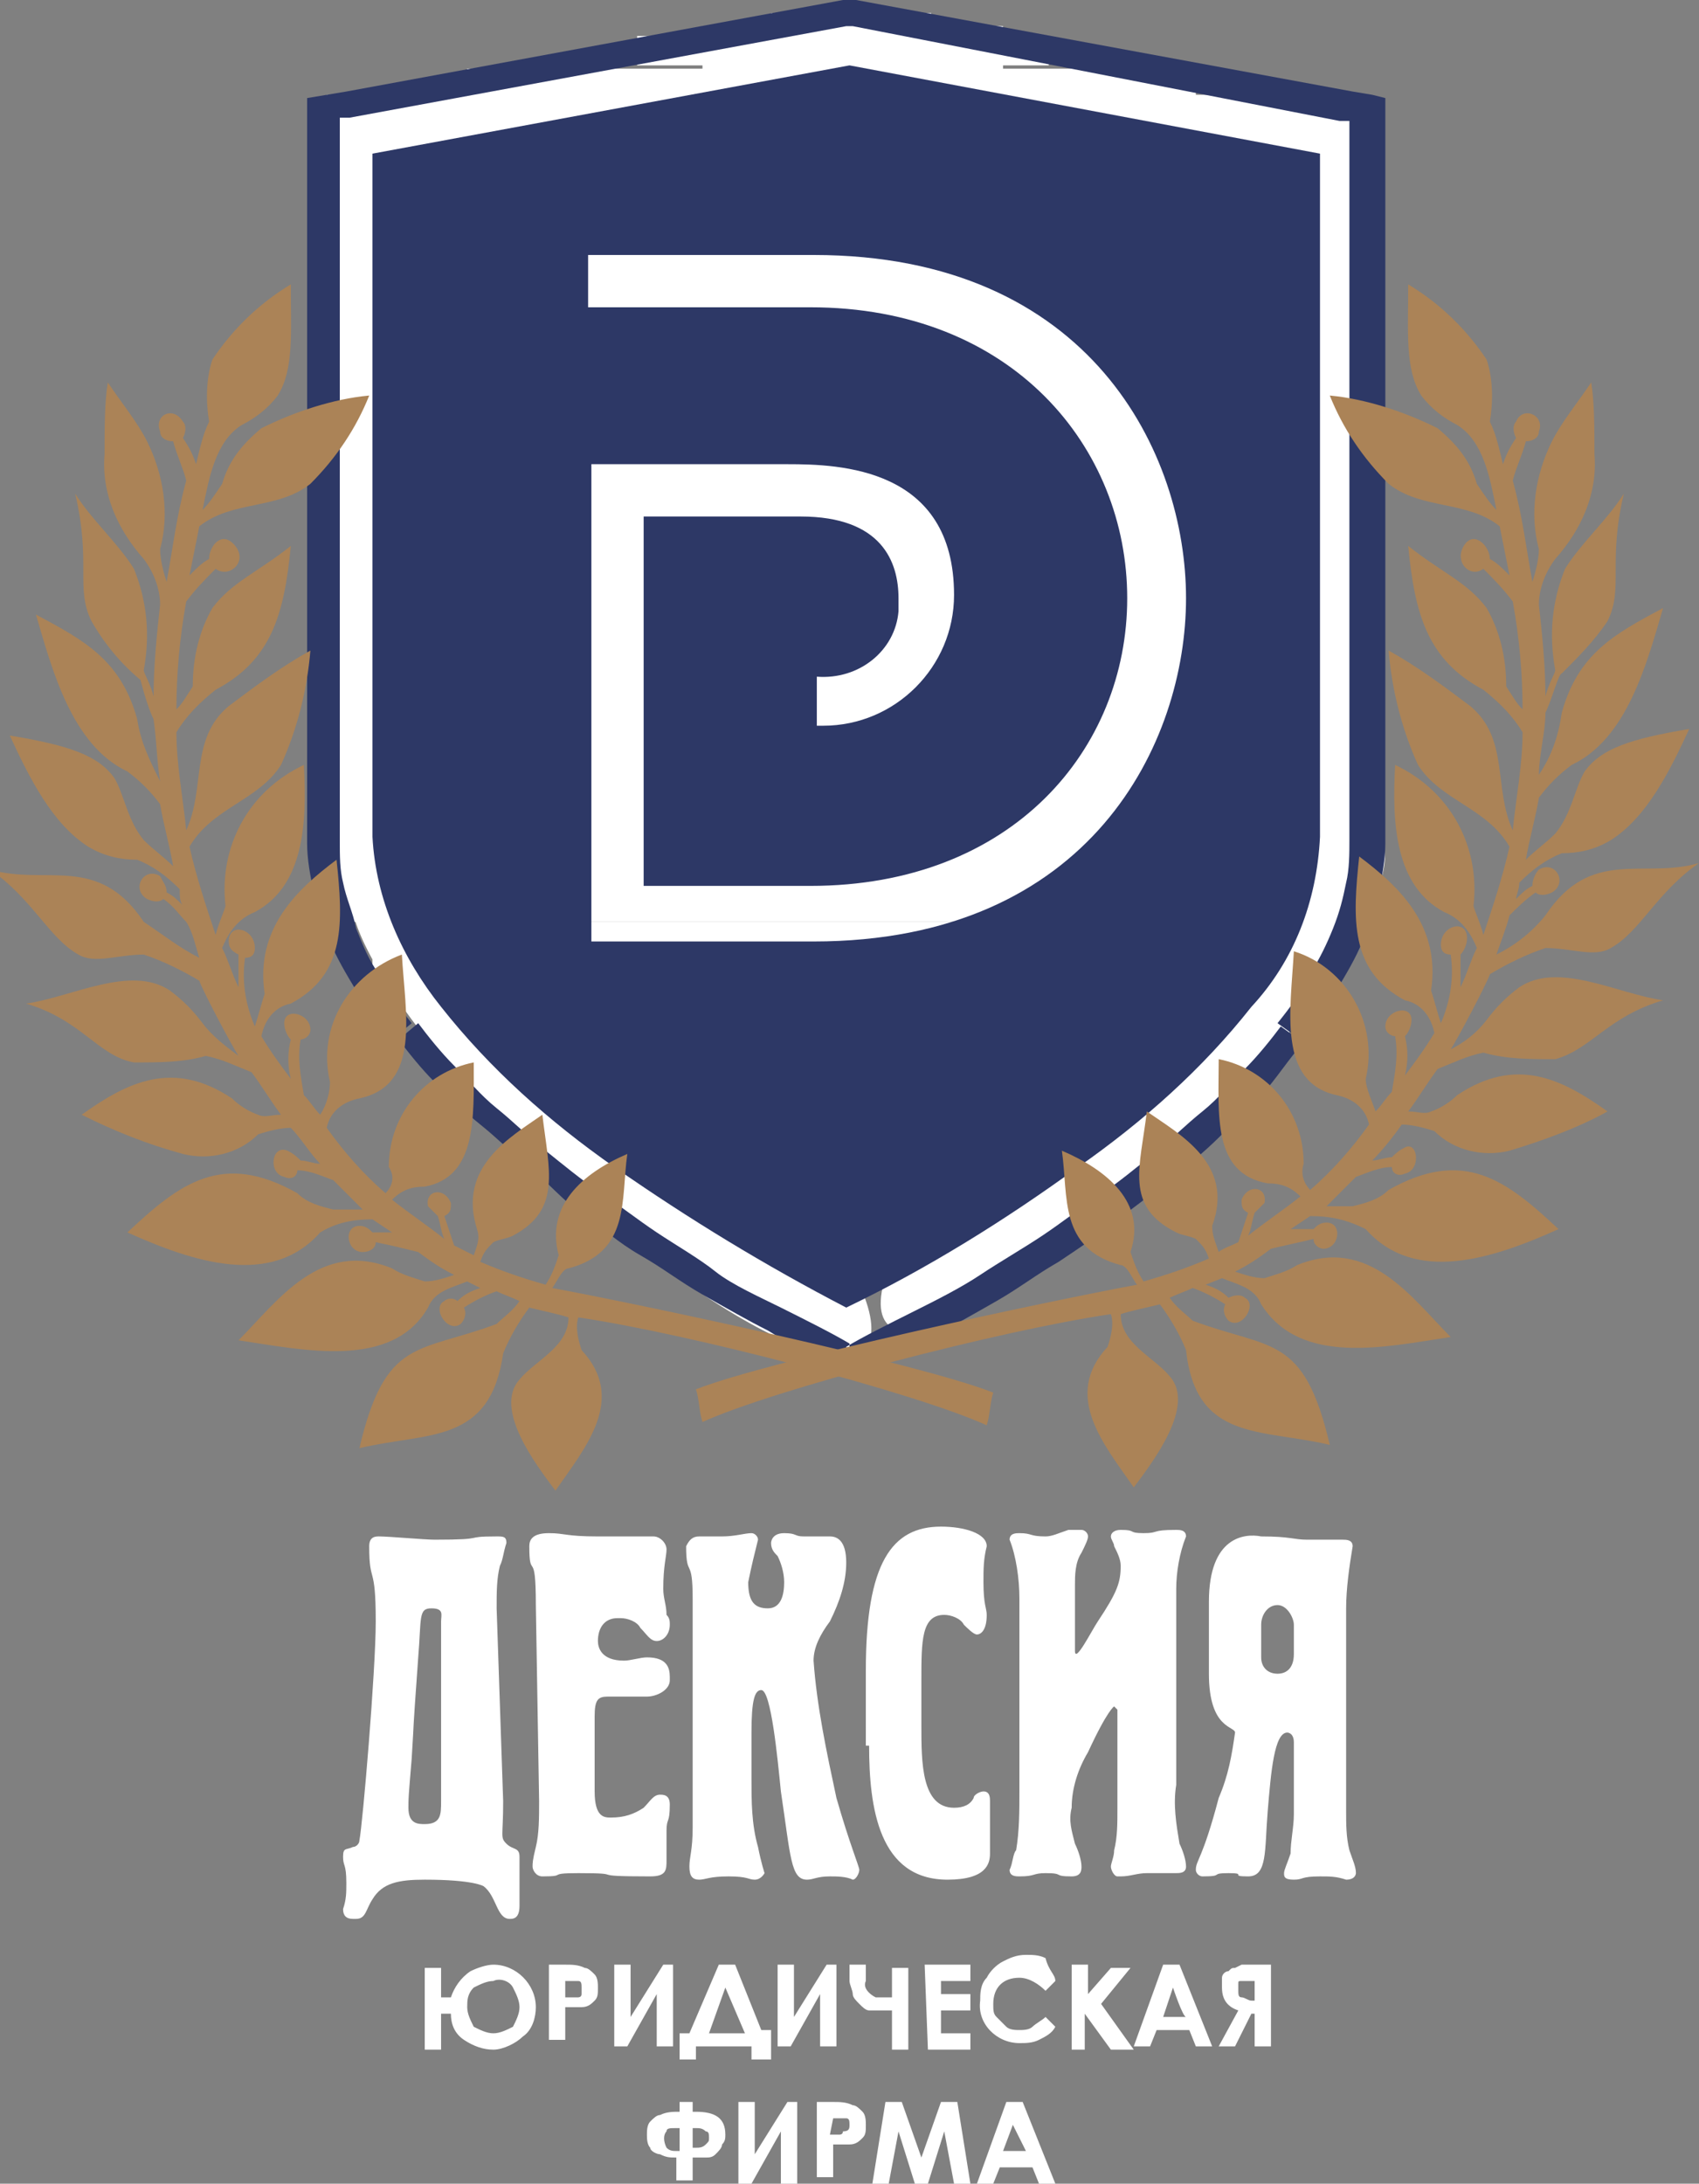
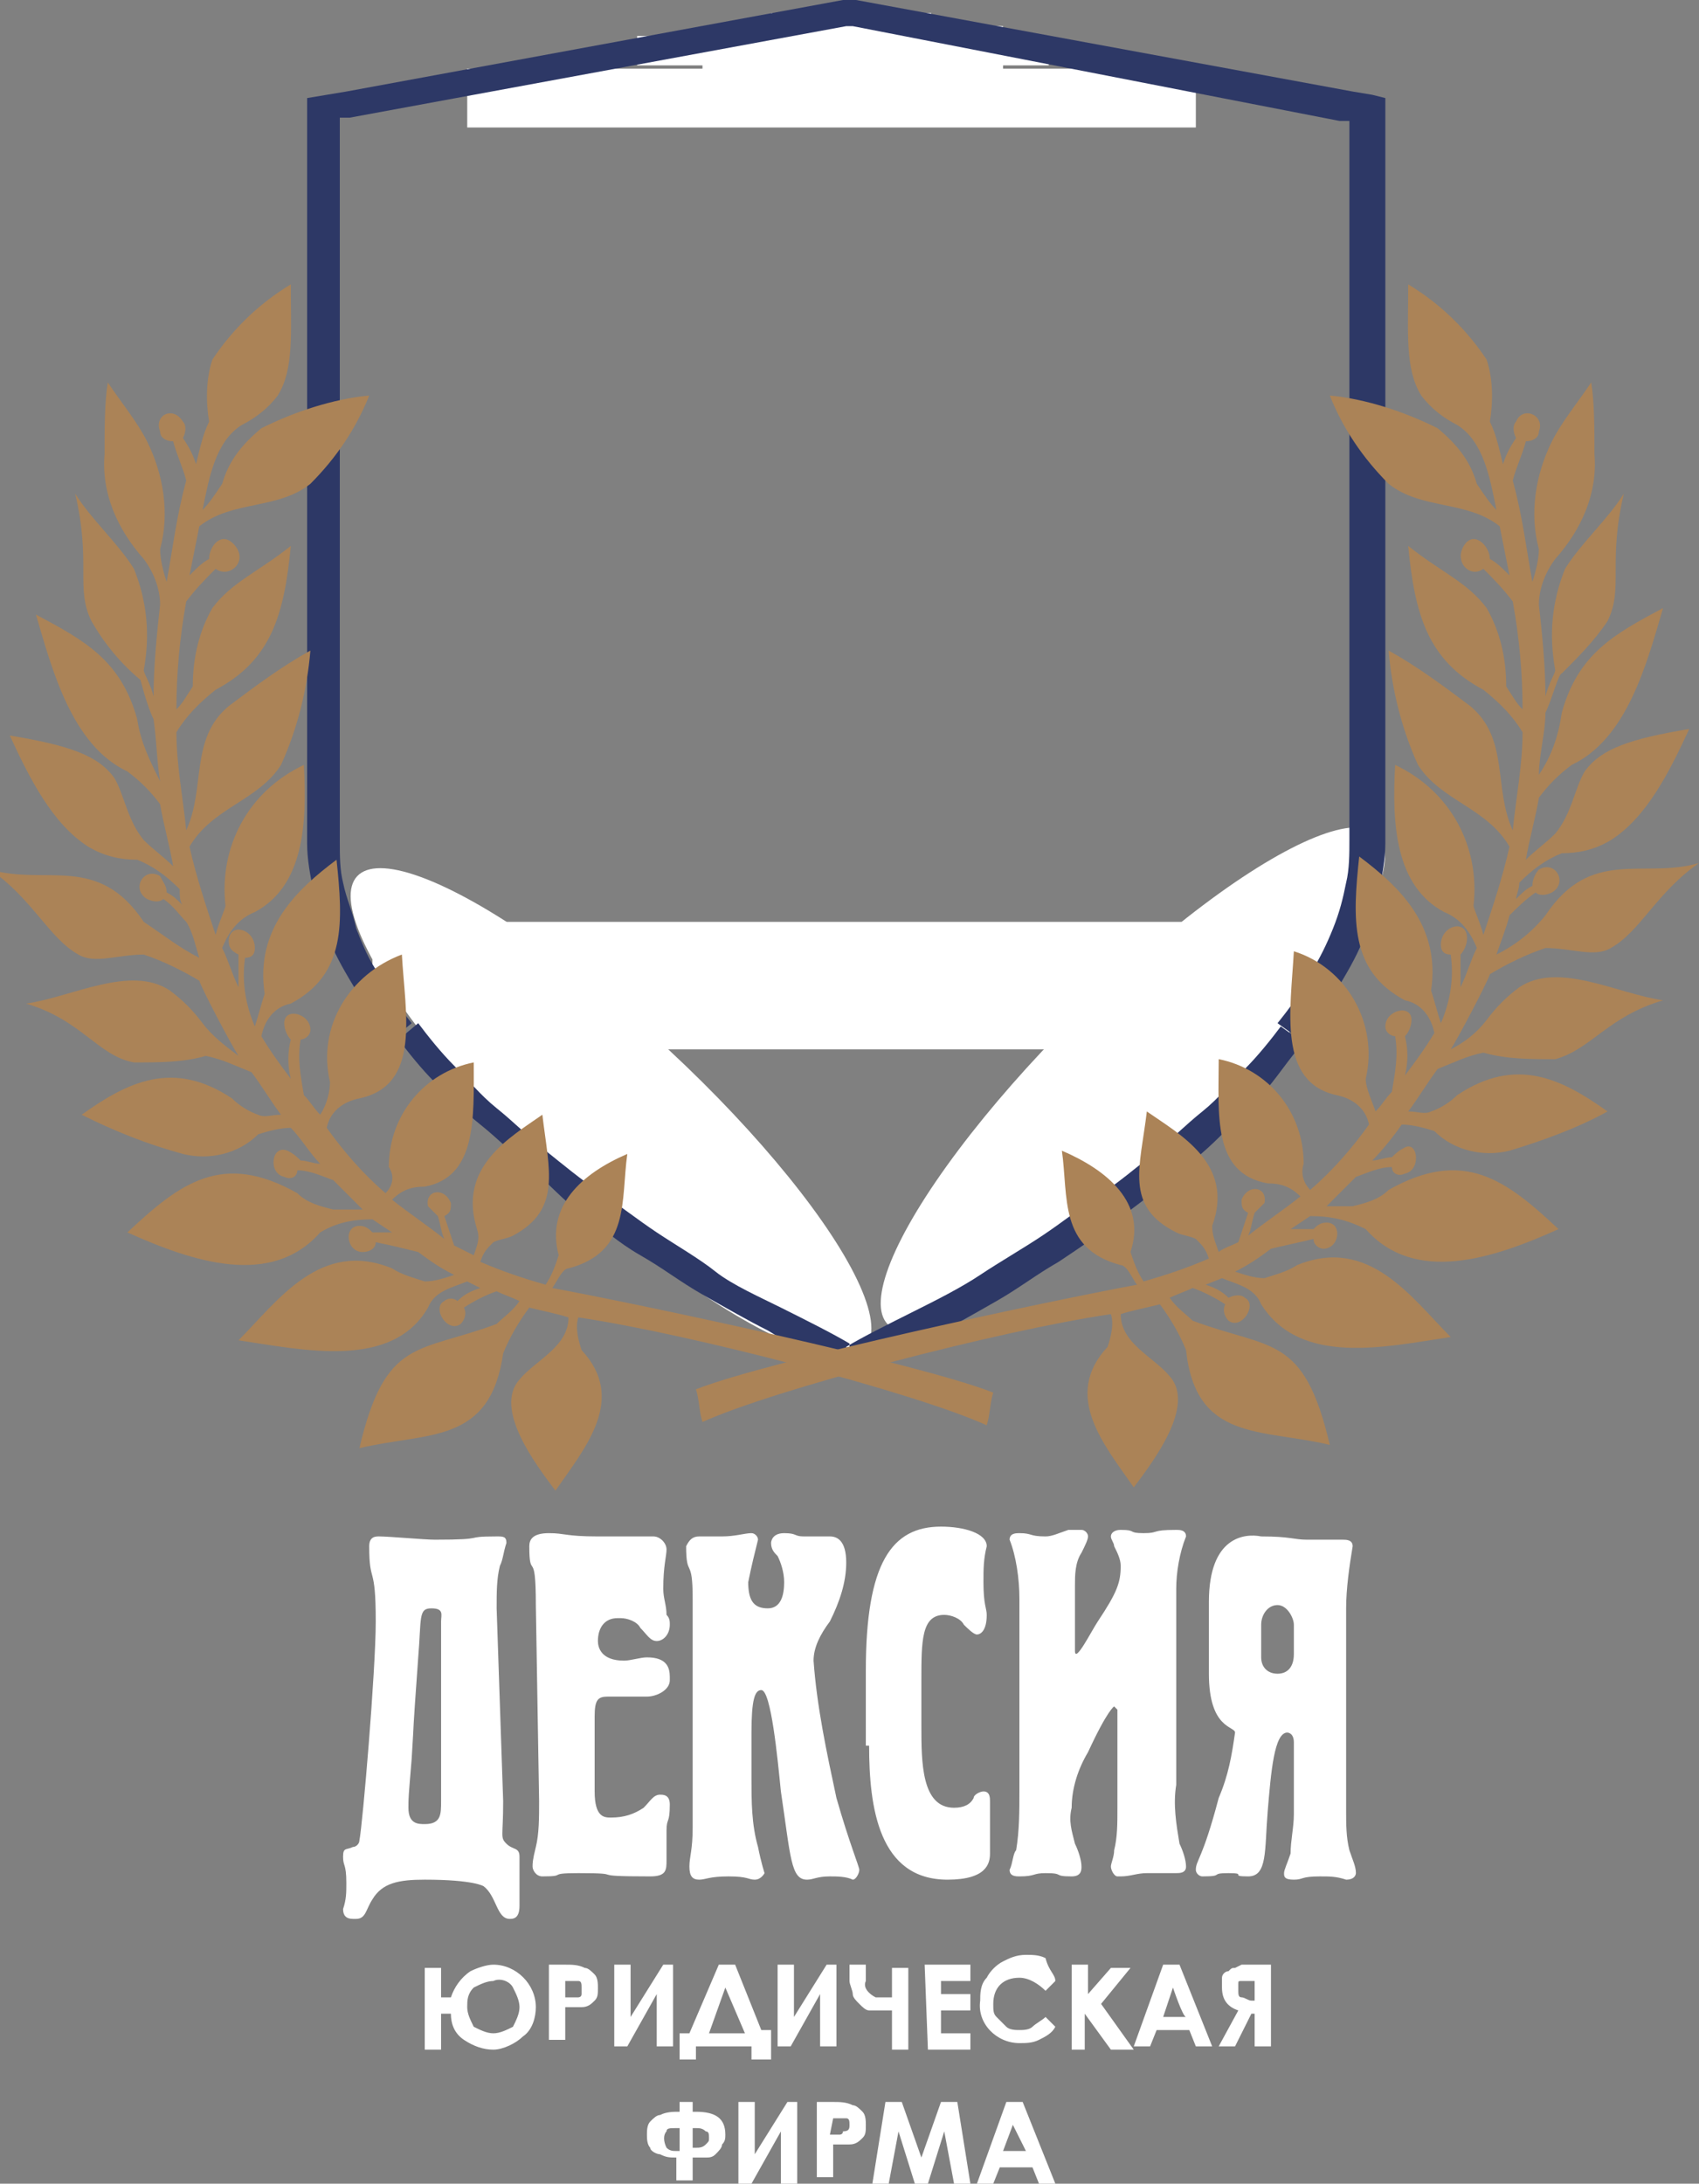
<svg xmlns="http://www.w3.org/2000/svg" id="Слой_1" x="0px" y="0px" viewBox="0 0 52 66.8" style="enable-background:new 0 0 52 66.8;" xml:space="preserve">
  <rect x="0" y="0" width="52" height="66.8" fill="#808080" stroke="none" />
  <style type="text/css"> .st0{fill:#FFFFFF;} .st1{fill:#2D3866;} .st2{fill:#AB8357;} </style>
  <title>Ресурс 1</title>
  <g id="Слой_2_1_">
-     <rect x="10" y="2.9" class="st0" width="31.6" height="25.3" />
    <rect x="23.6" y="0.4" class="st0" width="4.9" height="2.5" />
    <rect x="14.3" y="2.1" class="st0" width="22.3" height="1.8" />
    <rect x="21.5" y="0.8" class="st0" width="9.2" height="2.2" />
    <rect x="19.5" y="1.1" class="st0" width="12.6" height="0.9" />
    <rect x="11.4" y="28.2" class="st0" width="29.1" height="2.7" />
    <rect x="13" y="30.1" class="st0" width="25.6" height="2" />
    <ellipse transform="matrix(0.707 -0.707 0.707 0.707 -13.192 34.228)" class="st0" cx="34.7" cy="33" rx="10.6" ry="2.6" />
    <ellipse transform="matrix(0.681 -0.733 0.733 0.681 -18.956 24.577)" class="st0" cx="18.7" cy="34" rx="2.6" ry="10.6" />
    <g id="_1">
      <path class="st1" d="M10.6,2.8L25.8,0h0.4l15.2,2.8L42,2.9L42.4,3v22.8c0,0.5-0.1,1-0.2,1.5c-0.1,0.5-0.3,1-0.5,1.5 c-0.2,0.5-0.5,1-0.8,1.5c-0.3,0.5-0.7,1-1.1,1.5l-0.7-0.5c0.4-0.5,0.7-0.9,1-1.5c0.3-0.5,0.5-0.9,0.7-1.4c0.2-0.5,0.3-0.9,0.4-1.4 c0.1-0.4,0.1-0.9,0.1-1.3V3.7h-0.3L26.1,0.8h-0.2L10.7,3.6h-0.3v22.1c0,0.5,0,0.9,0.1,1.3c0.1,0.5,0.3,0.9,0.4,1.4 c0.2,0.5,0.4,1,0.7,1.4c0.3,0.5,0.6,1,1,1.5l-0.6,0.5c-0.4-0.5-0.7-1-1.1-1.5c-0.3-0.5-0.6-1-0.8-1.5c-0.2-0.5-0.4-1-0.5-1.5 c-0.1-0.5-0.2-1-0.2-1.5V3L10,2.9L10.6,2.8L10.6,2.8z M17.9,37.2l0.5-0.7c-0.6-0.4-1.2-0.9-1.7-1.3s-1-0.9-1.5-1.3 s-0.9-0.9-1.3-1.3s-0.8-0.9-1.1-1.3l-0.6,0.5c0.3,0.4,0.7,0.9,1.1,1.3s0.9,0.9,1.4,1.3s1,0.9,1.5,1.3S17.3,36.8,17.9,37.2z M26,42 c-0.5-0.2-1.7-0.8-2.5-1.3c-0.6-0.3-1.3-0.7-2-1.1s-1.2-0.8-1.9-1.2s-1.1-0.8-1.7-1.2l0.5-0.7c0.6,0.4,1.1,0.8,1.7,1.2 c0.6,0.4,1.3,0.8,1.8,1.2s1.4,0.8,2,1.1c0.8,0.4,1.6,0.8,2.1,1.1L26,42z M39.9,31.9l-0.7-0.5c-0.3,0.4-0.7,0.9-1.1,1.3 s-0.8,0.9-1.3,1.3s-1,0.9-1.5,1.3s-1.1,0.9-1.7,1.3s-1.1,0.8-1.7,1.2s-1.3,0.8-1.9,1.2s-1.4,0.8-2,1.1c-0.8,0.4-1.6,0.8-2.1,1.1 l0.1,1c0.5-0.2,1.7-0.8,2.5-1.3c0.6-0.3,1.3-0.7,2-1.1s1.2-0.8,1.9-1.2c0.6-0.4,1.2-0.8,1.7-1.2s1.2-0.9,1.7-1.3s1.1-0.9,1.5-1.3 s0.9-0.9,1.3-1.3S39.5,32.3,39.9,31.9z" />
-       <path class="st1" d="M26,2L11.4,4.7v20.9c0.1,1.9,0.9,3.7,2.1,5.2c1.5,1.9,3.3,3.5,5.3,4.9c2.3,1.6,4.6,3,7.1,4.3 c2.5-1.2,4.9-2.7,7.1-4.3c2-1.4,3.8-3,5.3-4.9c1.3-1.4,2-3.2,2.1-5.2V4.7L26,2z M18.1,7.8h6.8c8.5,0,11.4,6.1,11.4,10.5 s-2.9,10.5-11.4,10.5h-6.8V14.2h6c1.6,0,5.1,0.1,5.1,4c0,2.2-1.8,4-4,4c-0.1,0-0.2,0-0.2,0v-1.5c1.3,0.1,2.4-0.8,2.5-2 c0-0.1,0-0.3,0-0.4c0-1.1-0.5-2.5-3-2.5h-4.8v11.3h5.1c6.2,0,9.7-4.2,9.7-8.8s-3.5-8.9-9.7-8.9h-6.8V7.8z" />
      <path class="st2" d="M2.3,15.1c0.5,0.8,1.3,1.5,1.8,2.3c0.4,1,0.5,2,0.3,3.1c0,0.1,0.2,0.4,0.3,0.8c0-0.9,0.1-1.9,0.2-2.8 c0-0.5-0.2-1-0.5-1.4c-0.8-0.9-1.3-2-1.2-3.2c0-0.8,0-1.6,0.1-2.2c0.4,0.6,0.9,1.2,1.2,1.8c0.5,1,0.7,2.2,0.4,3.3 c0,0.3,0.1,0.7,0.2,1c0.2-1.1,0.3-2,0.6-3.1c-0.1-0.4-0.3-0.8-0.4-1.2c-0.2,0-0.4-0.1-0.4-0.3c-0.2-0.5,0.4-0.8,0.7-0.3 c0.1,0.1,0.1,0.3,0,0.5c0.2,0.3,0.3,0.5,0.4,0.8c0.1-0.4,0.2-0.9,0.4-1.3c-0.1-0.6-0.1-1.3,0.1-1.9c0.6-0.9,1.4-1.7,2.4-2.3 c0,1.5,0.1,2.6-0.4,3.4c-0.3,0.4-0.7,0.7-1.1,0.9c-0.8,0.5-1,1.6-1.2,2.6c0.2-0.2,0.4-0.5,0.6-0.8c0.2-0.7,0.6-1.2,1.2-1.7 c1-0.5,2.2-0.9,3.3-1c-0.4,1-1,1.9-1.8,2.7c-1,0.8-2.4,0.5-3.4,1.3c-0.1,0.5-0.2,1-0.3,1.5c0.2-0.2,0.4-0.4,0.6-0.5 c0-0.4,0.4-0.9,0.8-0.4s-0.2,1-0.6,0.7c-0.3,0.3-0.6,0.6-0.9,1c-0.2,1.1-0.3,2.2-0.3,3.3c0.2-0.2,0.3-0.4,0.5-0.7 c0-0.9,0.2-1.7,0.6-2.4c0.6-0.8,1.4-1.1,2.4-1.9c-0.2,2.1-0.6,3.5-2.3,4.4c-0.5,0.4-0.9,0.8-1.2,1.3c0,1,0.2,2,0.3,3 c0.6-1.3,0.1-2.8,1.3-3.8c0.8-0.6,1.6-1.2,2.5-1.7c-0.1,1.2-0.4,2.4-0.9,3.5c-0.7,1.1-2.1,1.3-2.8,2.5c0.2,0.9,0.5,1.8,0.8,2.7 c0.1-0.4,0.3-0.8,0.3-0.9c-0.2-1.8,0.7-3.5,2.4-4.3c0.1,1.8,0,3.7-1.5,4.5c-0.5,0.2-0.8,0.6-1,1.1c0.2,0.4,0.3,0.8,0.5,1.2 c0-0.3,0-0.7,0-1C7.1,29.1,7,29,7,28.8c0-0.6,0.8-0.4,0.8,0.2c0,0.2-0.1,0.3-0.3,0.3c0,0,0,0,0,0c-0.1,0.7,0,1.4,0.3,2.1 c0.1-0.3,0.2-0.7,0.3-1c-0.3-2,1-3.2,2.2-4.1c0.2,1.9,0.3,3.5-1.4,4.4c-0.5,0.1-0.8,0.5-0.9,1c0.3,0.5,0.6,0.9,0.9,1.3 c-0.1-0.4-0.1-0.8,0-1.2c-0.1-0.1-0.2-0.3-0.2-0.5c0-0.5,0.8-0.3,0.8,0.2c0,0.2-0.2,0.3-0.3,0.3c-0.1,0.6,0,1.1,0.1,1.7 c0.2,0.2,0.3,0.4,0.5,0.6c0.2-0.3,0.3-0.7,0.3-1c-0.4-1.7,0.6-3.3,2.2-3.9c0.1,1.8,0.6,4-1.3,4.4c-0.5,0.1-0.9,0.4-1,0.9 c0.5,0.7,1.1,1.4,1.8,2c0.2-0.2,0.3-0.5,0.1-0.8c0-1.6,1.1-2.9,2.6-3.2c0,1.7,0.1,3.5-1.5,3.8c-0.4,0-0.7,0.1-1,0.4 c0.5,0.4,1.1,0.8,1.6,1.2c-0.1-0.2-0.1-0.4-0.2-0.7c-0.1-0.1-0.2-0.2-0.3-0.3c-0.1-0.5,0.5-0.6,0.7-0.1c0,0.2,0,0.3-0.2,0.4 c0.1,0.3,0.2,0.6,0.3,0.9c0.2,0.1,0.4,0.2,0.6,0.3c0.1-0.3,0.2-0.5,0.1-0.8c-0.6-1.9,1-2.8,2-3.5c0.2,1.7,0.6,2.9-0.9,3.7 c-0.2,0.1-0.4,0.1-0.6,0.2c-0.2,0.2-0.3,0.3-0.4,0.6c0.7,0.3,1.3,0.5,2,0.7c0.2-0.3,0.3-0.6,0.4-0.9c-0.4-1.5,0.7-2.5,2.1-3.1 c-0.2,1.4,0.1,3-1.8,3.5c-0.2,0-0.4,0.5-0.5,0.6c2.7,0.5,11.2,2.3,13.5,3.2c-0.1,0.3-0.1,0.7-0.2,1c-2.2-1-9.1-2.8-12.5-3.3 c-0.1,0.3,0,0.7,0.1,1c1.4,1.5,0.1,3-0.8,4.3c-0.6-0.8-1.9-2.5-1.1-3.4c0.5-0.6,1.5-1,1.5-1.9c-0.3-0.1-0.8-0.2-1.2-0.3 c-0.3,0.4-0.6,0.9-0.8,1.4c-0.4,2.8-2.3,2.4-4.4,2.9c0.8-3.4,1.8-2.9,4.2-3.8c0.2-0.2,0.5-0.4,0.7-0.7c-0.2-0.1-0.5-0.2-0.7-0.3 c-0.3,0.1-0.7,0.3-1,0.5c0.1,0.2,0,0.4-0.1,0.5c-0.4,0.3-0.9-0.5-0.5-0.7c0.1-0.1,0.3-0.1,0.4,0c0.2-0.2,0.4-0.3,0.7-0.4l-0.4-0.2 c-0.5,0.2-1,0.3-1.2,0.8c-1.1,1.9-3.8,1.3-5.8,1c1.2-1.2,2.5-3.1,4.7-2.2c0.3,0.2,0.7,0.3,1,0.4c0.3,0,0.6-0.1,0.9-0.2 c-0.4-0.2-0.7-0.4-1.1-0.7c-0.4-0.1-0.8-0.2-1.3-0.3c0,0.2-0.2,0.3-0.4,0.3c-0.5,0-0.6-0.8-0.1-0.8c0.2,0,0.3,0.1,0.4,0.2 c0.2,0,0.4,0,0.6,0l-0.6-0.4c-0.6,0-1.1,0.1-1.6,0.4c-1.5,1.7-3.9,0.9-5.9,0c1.6-1.5,2.9-2.5,5.2-1.2c0.3,0.3,0.7,0.4,1.1,0.5 c0.3,0,0.6,0,0.9,0c-0.2-0.2-0.7-0.7-0.9-0.9c-0.3-0.1-0.7-0.3-1.1-0.3c0,0.2-0.2,0.3-0.4,0.2c0,0,0,0,0,0c-0.5-0.1-0.4-1,0.1-0.8 c0.2,0.1,0.3,0.2,0.4,0.3c0.2,0,0.4,0.1,0.6,0.1c-0.3-0.3-0.6-0.8-0.9-1.1c-0.3,0-0.7,0.1-1,0.2c-0.6,0.6-1.5,0.8-2.3,0.6 c-1.1-0.3-2.1-0.7-3.1-1.2c1.4-1,2.8-1.7,4.6-0.5c0.2,0.2,0.5,0.4,0.8,0.5c0.2,0.1,0.4,0,0.7,0c-0.3-0.4-0.6-0.9-0.9-1.3 c-0.5-0.2-0.9-0.4-1.4-0.5c-0.7,0.2-1.4,0.2-2.2,0.2c-1.1-0.2-1.6-1.3-3.3-1.8c1.4-0.2,3.2-1.2,4.4-0.4c0.4,0.3,0.7,0.6,1,1 c0.3,0.4,0.7,0.7,1.1,1c-0.2-0.3-1.1-2-1.2-2.3c-0.5-0.3-1.1-0.6-1.7-0.8c-0.8,0-1.5,0.3-2,0c-0.9-0.5-1.4-1.7-2.7-2.6 c1.7,0.5,3.3-0.5,4.7,1.6C5,28.6,5.5,29,6.1,29.3C6,29,5.9,28.5,5.7,28.2C5.5,28,5.3,27.7,5,27.5c-0.1,0.1-0.3,0.1-0.5,0 c-0.5-0.3-0.1-1,0.4-0.7C5,27,5.1,27.1,5.1,27.3c0.2,0.1,0.3,0.2,0.5,0.4c-0.1-0.1-0.1-0.3-0.1-0.5c-0.4-0.4-0.8-0.7-1.3-0.9 c-0.5,0-1-0.1-1.5-0.4c-1.1-0.7-1.8-2.1-2.4-3.4c1.8,0.3,2.7,0.6,3.2,1.3c0.3,0.5,0.4,1.3,0.9,1.9c0.3,0.3,0.6,0.5,0.9,0.8 c-0.1-0.6-0.3-1.3-0.4-1.9c-0.3-0.4-0.6-0.7-1-1c-1.7-0.8-2.3-3.1-2.8-4.8c1.5,0.8,2.6,1.4,3.1,3.2c0.1,0.7,0.4,1.3,0.7,1.9 c-0.1-0.6-0.1-1.2-0.2-1.9c-0.2-0.4-0.4-1.2-0.4-1.2c-0.6-0.5-1.1-1.1-1.5-1.8C2.3,18,2.8,17.2,2.3,15.1z" />
      <path class="st2" d="M49.7,15.1c-0.5,0.8-1.3,1.5-1.8,2.3c-0.4,1-0.5,2-0.3,3.1c0,0.1-0.2,0.4-0.3,0.8c0-0.9-0.1-1.9-0.2-2.8 c0-0.5,0.2-1,0.5-1.4c0.8-0.9,1.3-2,1.2-3.2c0-0.8,0-1.6-0.1-2.2c-0.4,0.6-0.9,1.2-1.2,1.8c-0.5,1-0.7,2.2-0.4,3.3 c0,0.3-0.1,0.7-0.2,1c-0.2-1.1-0.3-2-0.6-3.1c0.1-0.4,0.3-0.8,0.4-1.2c0.2,0,0.4-0.1,0.4-0.3c0.2-0.5-0.5-0.8-0.7-0.3 c-0.1,0.1-0.1,0.3,0,0.5c-0.2,0.3-0.3,0.5-0.4,0.8c-0.1-0.4-0.2-0.9-0.4-1.3c0.1-0.6,0.1-1.3-0.1-1.9c-0.6-0.9-1.4-1.7-2.4-2.3 c0,1.5-0.1,2.6,0.4,3.4c0.3,0.4,0.7,0.7,1.1,0.9c0.8,0.5,1,1.6,1.2,2.6c-0.2-0.2-0.4-0.5-0.6-0.8c-0.2-0.7-0.6-1.2-1.2-1.7 c-1-0.5-2.2-0.9-3.3-1c0.4,1,1,1.9,1.8,2.7c1,0.8,2.4,0.5,3.4,1.3c0.1,0.5,0.2,1,0.3,1.5c-0.2-0.2-0.4-0.4-0.6-0.5 c0-0.4-0.5-0.9-0.8-0.4s0.2,1,0.6,0.7c0.3,0.3,0.6,0.6,0.9,1c0.2,1.1,0.3,2.2,0.3,3.3c-0.2-0.2-0.3-0.4-0.5-0.7 c0-0.9-0.2-1.7-0.6-2.4c-0.6-0.8-1.4-1.1-2.4-1.9c0.2,2.1,0.6,3.5,2.3,4.4c0.5,0.4,0.9,0.8,1.2,1.3c0,1-0.2,2-0.3,3 c-0.6-1.3-0.1-2.8-1.3-3.8c-0.8-0.6-1.6-1.2-2.5-1.7c0.1,1.2,0.4,2.4,0.9,3.5c0.7,1.1,2.1,1.3,2.8,2.5c-0.2,0.9-0.5,1.8-0.8,2.7 c-0.1-0.4-0.3-0.8-0.3-0.9c0.2-1.8-0.7-3.5-2.4-4.3c-0.1,1.8,0,3.7,1.5,4.5c0.5,0.2,0.8,0.6,1,1.1c-0.2,0.4-0.3,0.8-0.5,1.2 c0-0.3,0-0.7,0-1c0.1-0.1,0.2-0.3,0.2-0.5c0-0.6-0.8-0.4-0.8,0.2c0,0.2,0.1,0.3,0.3,0.3c0,0,0,0,0,0c0.1,0.7,0,1.4-0.3,2.1 c-0.1-0.3-0.2-0.7-0.3-1c0.3-2-1-3.2-2.2-4.1c-0.2,1.9-0.3,3.5,1.4,4.4c0.5,0.1,0.8,0.5,0.9,1c-0.3,0.5-0.6,0.9-0.9,1.3 c0.1-0.4,0.1-0.8,0-1.2c0.1-0.1,0.2-0.3,0.2-0.5c0-0.5-0.8-0.3-0.8,0.2c0,0.2,0.2,0.3,0.3,0.3c0,0,0,0,0,0c0.1,0.6,0,1.1-0.1,1.7 c-0.2,0.2-0.3,0.4-0.5,0.6c-0.1-0.3-0.3-0.7-0.3-1c0.4-1.7-0.6-3.4-2.2-3.9c-0.1,1.8-0.5,4,1.3,4.4c0.5,0.1,0.9,0.4,1,0.9 c-0.5,0.7-1.1,1.4-1.8,2c-0.2-0.2-0.3-0.5-0.2-0.8c0-1.6-1.1-2.9-2.6-3.2c0,1.7-0.2,3.5,1.5,3.8c0.4,0,0.7,0.1,1,0.4 c-0.5,0.4-1.1,0.8-1.6,1.2c0.1-0.2,0.1-0.4,0.2-0.7c0.1-0.1,0.2-0.2,0.3-0.3c0.1-0.5-0.5-0.6-0.7-0.1c0,0.2,0,0.3,0.2,0.4 c-0.1,0.3-0.2,0.6-0.3,0.9c-0.2,0.1-0.5,0.2-0.6,0.3c-0.1-0.3-0.2-0.5-0.2-0.8c0.7-1.9-1-2.8-2-3.5c-0.2,1.7-0.7,2.9,0.9,3.7 c0.2,0.1,0.4,0.1,0.6,0.2c0.2,0.2,0.3,0.3,0.4,0.6c-0.7,0.3-1.3,0.5-2,0.7c-0.2-0.3-0.3-0.6-0.4-0.9c0.5-1.5-0.7-2.5-2.1-3.1 c0.2,1.4-0.1,3,1.8,3.5c0.2,0,0.4,0.5,0.5,0.6c-2.7,0.5-11.2,2.3-13.5,3.2c0.1,0.3,0.1,0.7,0.2,1c2.2-1,9.1-2.8,12.5-3.3 c0.1,0.3,0,0.7-0.1,1c-1.4,1.5-0.1,3,0.8,4.3c0.6-0.8,1.9-2.5,1.1-3.4c-0.5-0.6-1.5-1-1.5-1.9c0.3-0.1,0.8-0.2,1.2-0.3 c0.3,0.4,0.6,0.9,0.8,1.4c0.3,2.8,2.3,2.4,4.4,2.9c-0.8-3.4-1.8-2.9-4.2-3.8c-0.2-0.2-0.5-0.4-0.7-0.7c0.2-0.1,0.5-0.2,0.7-0.3 c0.3,0.1,0.7,0.3,1,0.5c-0.1,0.2,0,0.4,0.1,0.5c0.4,0.3,0.9-0.5,0.5-0.7c-0.1-0.1-0.3-0.1-0.5,0c-0.2-0.2-0.4-0.3-0.7-0.4l0.5-0.2 c0.5,0.2,1,0.3,1.2,0.8c1.2,1.9,3.8,1.3,5.8,1c-1.2-1.2-2.5-3.1-4.7-2.2c-0.3,0.2-0.7,0.3-1,0.4c-0.3,0-0.6-0.1-0.9-0.2 c0.4-0.2,0.7-0.4,1.1-0.7c0.4-0.1,0.9-0.2,1.3-0.3c0,0.2,0.2,0.3,0.3,0.3c0,0,0,0,0,0c0.5,0,0.6-0.8,0.1-0.8 c-0.2,0-0.3,0.1-0.4,0.2c-0.2,0-0.4,0-0.7,0l0.6-0.4c0.6,0,1.1,0.1,1.7,0.4c1.5,1.7,3.9,0.9,5.9,0c-1.6-1.5-2.9-2.5-5.2-1.2 c-0.3,0.3-0.7,0.4-1.1,0.5c-0.3,0-0.6,0-0.8,0c0.2-0.2,0.7-0.7,0.9-0.9c0.3-0.1,0.7-0.3,1.1-0.3c0,0.2,0.2,0.3,0.4,0.2 c0,0,0,0,0,0c0.5-0.1,0.4-1,0-0.8c-0.2,0.1-0.3,0.2-0.4,0.3c-0.2,0-0.4,0.1-0.6,0.1c0.3-0.3,0.7-0.8,0.9-1.1c0.3,0,0.7,0.1,1,0.2 c0.6,0.6,1.5,0.8,2.3,0.6c1-0.3,2.1-0.7,3-1.2c-1.4-1-2.8-1.7-4.6-0.5c-0.2,0.2-0.5,0.4-0.8,0.5c-0.2,0.1-0.4,0-0.7,0 c0.3-0.4,0.6-0.9,0.9-1.3c0.5-0.2,0.9-0.4,1.4-0.5c0.7,0.2,1.4,0.2,2.2,0.2c1.1-0.3,1.6-1.3,3.3-1.8c-1.4-0.2-3.2-1.2-4.4-0.4 c-0.4,0.3-0.7,0.6-1,1c-0.3,0.4-0.7,0.7-1.1,0.9c0.2-0.3,1.1-2,1.2-2.3c0.5-0.3,1.1-0.6,1.7-0.8c0.8,0,1.5,0.3,2,0 c0.9-0.5,1.4-1.7,2.7-2.6c-1.7,0.5-3.3-0.5-4.7,1.6c-0.4,0.5-0.9,0.9-1.5,1.2c0.1-0.3,0.3-0.8,0.4-1.2c0.2-0.2,0.5-0.5,0.8-0.7 c0.1,0.1,0.3,0.1,0.5,0c0.5-0.3,0.1-1-0.4-0.7c-0.1,0.1-0.2,0.3-0.2,0.5c-0.2,0.1-0.3,0.2-0.5,0.4c0-0.1,0.1-0.3,0.1-0.5 c0.4-0.4,0.8-0.7,1.3-0.9c0.5,0,1-0.1,1.5-0.4c1.1-0.7,1.8-2.1,2.4-3.4c-1.8,0.3-2.7,0.6-3.2,1.3c-0.3,0.5-0.4,1.3-0.9,1.9 c-0.3,0.3-0.6,0.5-0.9,0.8c0.1-0.6,0.3-1.3,0.4-1.9c0.3-0.4,0.6-0.7,1-1c1.7-0.8,2.3-3.1,2.8-4.8c-1.5,0.8-2.6,1.4-3.1,3.2 c-0.1,0.7-0.3,1.3-0.7,1.9c0-0.6,0.2-1.3,0.2-1.9c0.2-0.4,0.4-1.2,0.5-1.2c0.5-0.5,1-1,1.4-1.6C49.7,18,49.2,17.2,49.7,15.1z" />
      <path class="st0" d="M13.5,61.1h0.3c0.1-0.3,0.3-0.6,0.6-0.8c0.2-0.1,0.5-0.2,0.7-0.2c0.7,0,1.3,0.6,1.3,1.3 c0,0.3-0.1,0.7-0.4,0.9c-0.2,0.2-0.6,0.4-0.9,0.4c-0.3,0-0.6-0.1-0.9-0.3c-0.3-0.2-0.4-0.5-0.4-0.8h-0.3v1.1H13v-2.5h0.5 L13.5,61.1L13.5,61.1z M15.9,61.4c0-0.2-0.1-0.4-0.2-0.6c-0.1-0.2-0.4-0.3-0.6-0.2c-0.2,0-0.4,0.1-0.6,0.2 c-0.2,0.2-0.2,0.4-0.2,0.6c0,0.2,0.1,0.4,0.2,0.6c0.2,0.1,0.4,0.2,0.6,0.2c0.2,0,0.4-0.1,0.6-0.2C15.8,61.8,15.9,61.6,15.9,61.4z M16.8,60.1h0.5c0.2,0,0.4,0,0.6,0.1c0.1,0,0.2,0.1,0.3,0.2c0.1,0.1,0.1,0.3,0.1,0.4c0,0.2,0,0.3-0.1,0.4 c-0.1,0.1-0.2,0.2-0.4,0.2c-0.2,0-0.3,0-0.5,0v1h-0.5C16.8,62.5,16.8,60.1,16.8,60.1z M17.3,61.1h0.2c0.1,0,0.2,0,0.2,0 c0,0,0.1,0,0.1-0.1c0,0,0-0.1,0-0.2c0-0.1,0-0.2-0.1-0.2c-0.1,0-0.2,0-0.3,0h-0.1V61.1L17.3,61.1z M20.6,60.1v2.5h-0.5v-1.6 l-0.9,1.6h-0.4v-2.5h0.5v1.6l1-1.6H20.6z M22,60.1h0.5l0.8,2h0.3V63H23v-0.4h-1.7V63h-0.5v-0.8h0.3L22,60.1L22,60.1z M22.2,60.8 l-0.5,1.4h1.1L22.2,60.8z M25.6,60.1v2.5h-0.5v-1.6l-0.9,1.6h-0.4v-2.5h0.5v1.6l1-1.6H25.6z M27.3,61.5h-0.2c-0.2,0-0.3,0-0.5,0 c-0.1,0-0.2-0.1-0.3-0.2c-0.1-0.1-0.2-0.2-0.2-0.3c0-0.1-0.1-0.3-0.1-0.4v-0.5h0.5v0.5c-0.1,0.2,0.1,0.4,0.3,0.5 c0.1,0,0.1,0,0.2,0h0.3v-0.9h0.5v2.5h-0.5C27.3,62.7,27.3,61.5,27.3,61.5z M28.3,60.1h1.4v0.5h-0.9V61h0.9v0.5h-0.9v0.7h0.9v0.5 h-1.3L28.3,60.1L28.3,60.1z M32.3,60.6L32,60.9c-0.2-0.2-0.5-0.4-0.8-0.4c-0.5,0-0.8,0.3-0.8,0.8c0,0,0,0,0,0c0,0.2,0,0.3,0.1,0.4 c0.1,0.1,0.2,0.2,0.3,0.3c0.1,0.1,0.3,0.1,0.4,0.1c0.1,0,0.3,0,0.4-0.1c0.1-0.1,0.3-0.2,0.4-0.3l0.3,0.3c-0.1,0.2-0.3,0.3-0.5,0.4 c-0.2,0.1-0.4,0.1-0.6,0.1c-0.7,0-1.3-0.6-1.2-1.3c0,0,0,0,0,0c0-0.2,0-0.5,0.2-0.7c0.1-0.2,0.3-0.4,0.5-0.5 c0.2-0.1,0.4-0.2,0.7-0.2c0.2,0,0.4,0,0.6,0.1C32.1,60.3,32.3,60.4,32.3,60.6L32.3,60.6z M32.8,60.1h0.5V61l0.7-0.8h0.6l-0.9,1.1 l1,1.4H34l-0.8-1.1v1.1h-0.4L32.8,60.1L32.8,60.1z M35.6,60.1h0.5l1,2.5h-0.5l-0.2-0.5h-1l-0.2,0.5h-0.5L35.6,60.1L35.6,60.1z M35.9,60.8l-0.3,0.9h0.7C36.2,61.7,35.9,60.8,35.9,60.8z M38.9,60.1v2.5h-0.5v-1h-0.1l-0.5,1h-0.5l0.6-1.1 c-0.3-0.1-0.5-0.3-0.5-0.7c0-0.1,0-0.2,0-0.3c0-0.1,0.1-0.2,0.2-0.2c0.1-0.1,0.1-0.1,0.2-0.1l0.2-0.1H39L38.9,60.1z M38.4,61.1 v-0.5h-0.1H38c-0.1,0-0.1,0-0.1,0.1c0,0.1,0,0.1,0,0.2c0,0.1,0,0.2,0.1,0.2c0.1,0,0.2,0.1,0.3,0.1H38.4z M21.2,64.3v0.3h0.1 c0.6,0,0.9,0.2,0.9,0.7c0,0.1,0,0.2-0.1,0.3c0,0.1-0.1,0.2-0.2,0.3c-0.1,0.1-0.2,0.1-0.3,0.1c-0.1,0-0.3,0-0.4,0v0.7h-0.5v-0.7 c-0.2,0-0.3,0-0.5-0.1c-0.1,0-0.3-0.1-0.3-0.2c-0.1-0.1-0.1-0.3-0.1-0.4c0-0.1,0-0.3,0.1-0.4c0.1-0.1,0.2-0.2,0.3-0.2 c0.2-0.1,0.4-0.1,0.6-0.1v-0.3H21.2z M20.8,65.1h-0.1c-0.2,0-0.3,0-0.3,0.1c-0.1,0.1-0.1,0.3,0,0.5c0.1,0.1,0.2,0.1,0.3,0.1h0.1 L20.8,65.1L20.8,65.1z M21.2,65.1v0.6h0.1c0.1,0,0.2,0,0.3-0.1c0.1-0.1,0.1-0.1,0.1-0.2c0-0.1,0-0.2-0.1-0.2 c-0.1-0.1-0.2-0.1-0.3-0.1L21.2,65.1z M24.4,64.3v2.5h-0.5v-1.6L23,66.8h-0.4v-2.5h0.5v1.6l1-1.6H24.4z M25,64.3h0.5 c0.2,0,0.4,0,0.6,0.1c0.1,0,0.2,0.1,0.3,0.2c0.1,0.1,0.1,0.3,0.1,0.4c0,0.2,0,0.3-0.1,0.4c-0.1,0.1-0.2,0.2-0.4,0.2 c-0.2,0-0.3,0-0.5,0v1H25L25,64.3L25,64.3z M25.4,65.3h0.1c0.1,0,0.2,0,0.2,0c0,0,0.1,0,0.1-0.1C26,65.2,26,65.1,26,65 c0-0.1,0-0.2-0.1-0.2c-0.1,0-0.2,0-0.3,0h-0.1L25.4,65.3L25.4,65.3z M27.1,64.3h0.5l0.6,1.7l0.6-1.7h0.5l0.4,2.5h-0.5l-0.3-1.6 l-0.5,1.6H28l-0.5-1.6l-0.3,1.6h-0.5L27.1,64.3L27.1,64.3z M30.8,64.3h0.5l1,2.5h-0.5l-0.2-0.5h-1l-0.2,0.5h-0.5L30.8,64.3 L30.8,64.3z M31,65l-0.3,0.8h0.7L31,65z" />
      <path class="st0" d="M15.2,49.2c0-0.5,0-0.9,0.1-1.3c0.1-0.2,0.1-0.4,0.2-0.7c0-0.2-0.1-0.2-0.3-0.2c-1.1,0-0.2,0.1-1.9,0.1 c-0.3,0-1.4-0.1-1.7-0.1c-0.1,0-0.3,0-0.3,0.3c0,1.2,0.2,0.5,0.2,2.3c0,1.5-0.4,6.2-0.5,6.7c0,0.1-0.1,0.2-0.2,0.2 c-0.2,0.1-0.3,0-0.3,0.3s0.1,0.2,0.1,0.8c0,0.3,0,0.5-0.1,0.8c0,0.2,0.1,0.3,0.3,0.3c0,0,0,0,0.1,0c0.3,0,0.3-0.3,0.5-0.6 c0.3-0.5,0.8-0.6,1.6-0.6c1.5,0,1.8,0.2,1.8,0.2c0.4,0.3,0.4,1,0.8,1c0.1,0,0.3,0,0.3-0.4c0-0.1,0-0.2,0-0.3s0-0.3,0-0.5 c0-0.4,0-0.5,0-0.7c0-0.3-0.2-0.2-0.4-0.4s-0.1-0.2-0.1-1.3L15.2,49.2L15.2,49.2z M13.5,55.1c0,0.4,0,0.7-0.5,0.7 c-0.2,0-0.5,0-0.5-0.5c0-0.3,0-0.3,0.1-1.5c0.1-1.6,0-0.3,0.2-3.1c0.1-1.2,0-1.5,0.4-1.5s0.3,0.2,0.3,0.4 C13.5,49.7,13.5,55.1,13.5,55.1z M16.5,55.1c0,0.5,0,1-0.1,1.4c-0.1,0.4-0.1,0.5-0.1,0.6s0.1,0.3,0.3,0.3c0.8,0,0.1-0.1,1.1-0.1 c1.6,0,0.1,0.1,2.2,0.1c0.5,0,0.5-0.2,0.5-0.5c0-0.1,0-0.3,0-0.4c0-0.2,0-0.3,0-0.5c0-0.4,0.1-0.2,0.1-0.8c0-0.3-0.2-0.3-0.3-0.3 c-0.2,0-0.3,0.2-0.5,0.4c-0.3,0.2-0.6,0.3-1,0.3c-0.2,0-0.5,0-0.5-0.8v-2.3c0-0.5,0.1-0.6,0.4-0.6h1.2c0.3,0,0.7-0.2,0.7-0.5 c0,0,0-0.1,0-0.1c0-0.3-0.1-0.6-0.7-0.6c-0.2,0-0.5,0.1-0.7,0.1c-0.7,0-0.8-0.4-0.8-0.6c0-0.4,0.2-0.7,0.6-0.7c0,0,0.1,0,0.1,0 c0.2,0,0.5,0.1,0.6,0.3c0.2,0.2,0.3,0.4,0.5,0.4s0.4-0.2,0.4-0.5c0-0.1,0-0.2-0.1-0.3c0-0.3-0.1-0.5-0.1-0.8c0-0.7,0.1-1,0.1-1.2 s-0.2-0.4-0.4-0.4C19.4,47,18.8,47,18.3,47c-1,0-1-0.1-1.5-0.1s-0.6,0.2-0.6,0.4c0,1.1,0.2,0,0.2,1.8L16.5,55.1L16.5,55.1z M21.2,55.9c0,0.7-0.1,0.9-0.1,1.2s0.1,0.4,0.3,0.4s0.3-0.1,0.9-0.1s0.6,0.1,0.8,0.1s0.3-0.2,0.3-0.2s-0.1-0.3-0.2-0.8 c-0.2-0.7-0.2-1.4-0.2-2.1v-1.4c0-1,0.1-1.3,0.3-1.3c0.3,0,0.5,2.1,0.6,3.1c0.3,2,0.3,2.7,0.8,2.7c0.2,0,0.3-0.1,0.7-0.1 c0.2,0,0.5,0,0.7,0.1c0.1,0,0.2-0.2,0.2-0.3s-0.3-0.8-0.7-2.2c-0.3-1.4-0.6-2.8-0.7-4.2c0-0.4,0.2-0.8,0.5-1.2 c0.3-0.6,0.5-1.2,0.5-1.8c0-0.7-0.3-0.8-0.5-0.8S24.9,47,24.6,47s-0.2-0.1-0.6-0.1s-0.4,0.3-0.4,0.3c0,0.2,0.1,0.3,0.2,0.4 c0.1,0.2,0.2,0.5,0.2,0.8c0,0.4-0.1,0.8-0.5,0.8s-0.6-0.2-0.6-0.8c0.1-0.5,0.2-0.9,0.3-1.3c0-0.1-0.1-0.2-0.2-0.2c0,0,0,0,0,0 c-0.2,0-0.5,0.1-0.9,0.1c-0.1,0-0.3,0-0.5,0h-0.2c-0.2,0-0.3,0.1-0.4,0.3c0,0,0,0,0,0c0,1,0.2,0.3,0.2,1.6L21.2,55.9L21.2,55.9z M26.6,53.4c0,1.9,0.3,4.1,2.4,4.1c1.2,0,1.3-0.5,1.3-0.8s0-0.5,0-0.8s0-0.5,0-0.8c0-0.1,0-0.3-0.2-0.3c-0.1,0-0.3,0.1-0.3,0.2 c-0.1,0.2-0.3,0.3-0.6,0.3c-1,0-1-1.4-1-2.5v-1.4c0-1.2,0-2,0.7-2c0.2,0,0.5,0.1,0.6,0.3c0.1,0.1,0.3,0.3,0.4,0.3s0.3-0.1,0.3-0.6 c0-0.2-0.1-0.3-0.1-1c0-0.4,0-0.7,0.1-1.1c0-0.4-0.7-0.6-1.4-0.6c-1.5,0-2.3,1.1-2.3,4.4V53.4L26.6,53.4z M31.2,54.8 c0,0.6,0,1.2-0.1,1.8C31,56.7,31,57,30.9,57.2c0,0.2,0.2,0.2,0.3,0.2c0.5,0,0.4-0.1,0.8-0.1c0.6,0,0.2,0.1,0.8,0.1 c0.3,0,0.3-0.2,0.3-0.3c0-0.2-0.1-0.5-0.2-0.7c-0.1-0.4-0.2-0.7-0.1-1.1c0-0.6,0.2-1.2,0.5-1.7c0.6-1.3,0.8-1.4,0.8-1.4 s0.1,0.1,0.1,0.1c0,0.3,0,0.3,0,0.6v2.4c0,0.5,0,0.9-0.1,1.3C34.1,56.8,34,57,34,57.1c0,0.1,0.1,0.3,0.2,0.3c0,0,0,0,0.1,0 c0.3,0,0.5-0.1,0.8-0.1h0.6c0.1,0,0.2,0,0.3,0c0.1,0,0.3,0,0.3-0.2c0-0.2-0.1-0.5-0.2-0.7c-0.1-0.6-0.2-1.2-0.1-1.8v-6 c0-0.5,0.1-1.1,0.3-1.6c0-0.2-0.2-0.2-0.3-0.2c-0.8,0-0.5,0.1-1,0.1s-0.2-0.1-0.7-0.1c-0.2,0-0.3,0.1-0.3,0.2 c0,0.1,0.1,0.2,0.1,0.3c0.1,0.2,0.2,0.4,0.2,0.6c0,0.5-0.1,0.8-0.7,1.7c-0.2,0.3-0.7,1.3-0.7,0.9v-2c0-0.3,0-0.7,0.2-1 c0.1-0.2,0.2-0.4,0.2-0.5c0-0.1-0.1-0.2-0.2-0.2c0,0,0,0,0,0c-0.1,0-0.3,0-0.4,0C32.4,46.9,32.2,47,32,47c-0.5,0-0.4-0.1-0.8-0.1 c-0.1,0-0.3,0-0.3,0.2c0.2,0.5,0.3,1.2,0.3,1.8L31.2,54.8L31.2,54.8z M39.6,55.5c0,0.4-0.1,0.8-0.1,1.2c-0.1,0.3-0.2,0.5-0.2,0.6 s0,0.2,0.3,0.2s0.2-0.1,0.8-0.1c0.3,0,0.5,0,0.8,0.1c0.3,0,0.3-0.2,0.3-0.2c0-0.2-0.1-0.4-0.2-0.7c-0.1-0.4-0.1-0.8-0.1-1.2v-6.2 c0-0.6,0.1-1.3,0.2-1.9c0-0.2-0.2-0.2-0.3-0.2h-0.5c-0.2,0-0.4,0-0.6,0c-0.4,0-0.5-0.1-1.4-0.1C38.1,46.9,37,47,37,49v2.2 c0,1.7,0.8,1.6,0.8,1.8c-0.1,0.7-0.2,1.3-0.5,2c-0.5,1.9-0.7,1.9-0.7,2.2c0,0.1,0.1,0.2,0.2,0.2c0,0,0,0,0,0 c0.7,0,0.2-0.1,0.8-0.1s0,0.1,0.6,0.1s0.5-0.8,0.6-2s0.2-2.4,0.6-2.4c0,0,0.2,0,0.2,0.3L39.6,55.5L39.6,55.5z M38.6,49.7 c0-0.3,0.2-0.6,0.5-0.6s0.5,0.4,0.5,0.6v0.9c0,0.4-0.2,0.6-0.5,0.6c-0.3,0-0.5-0.2-0.5-0.5c0,0,0,0,0-0.1V49.7z" />
    </g>
  </g>
</svg>